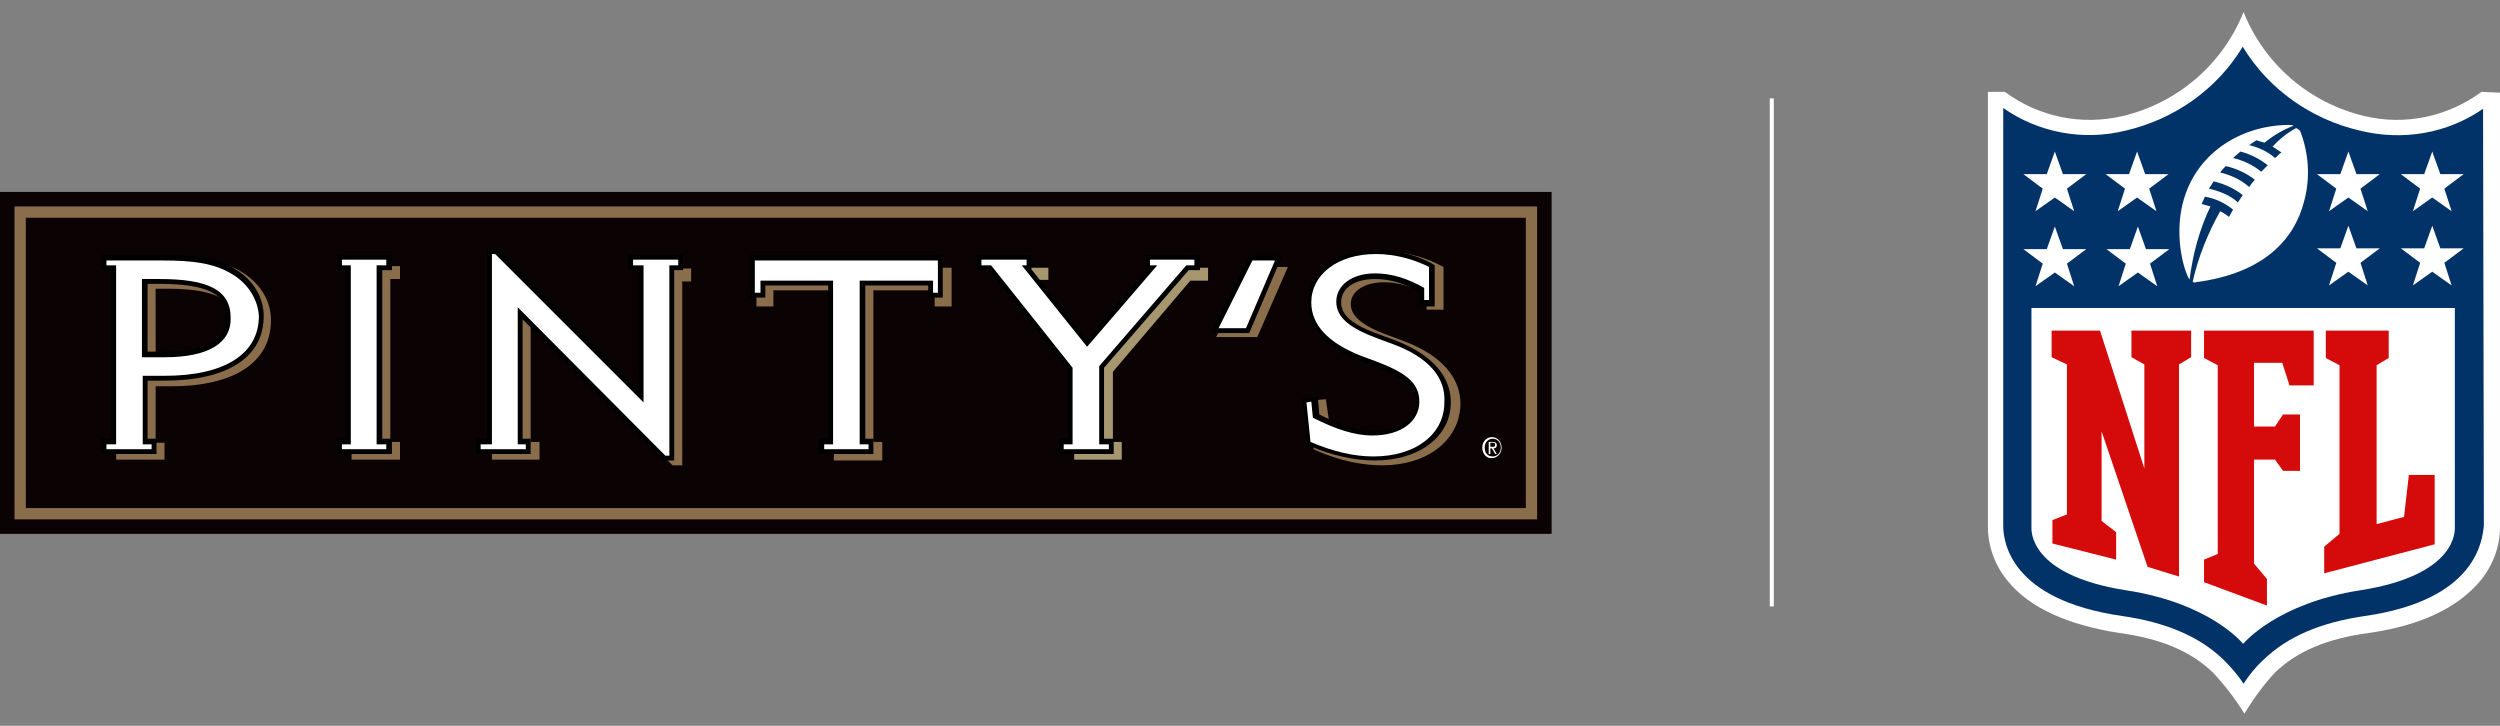
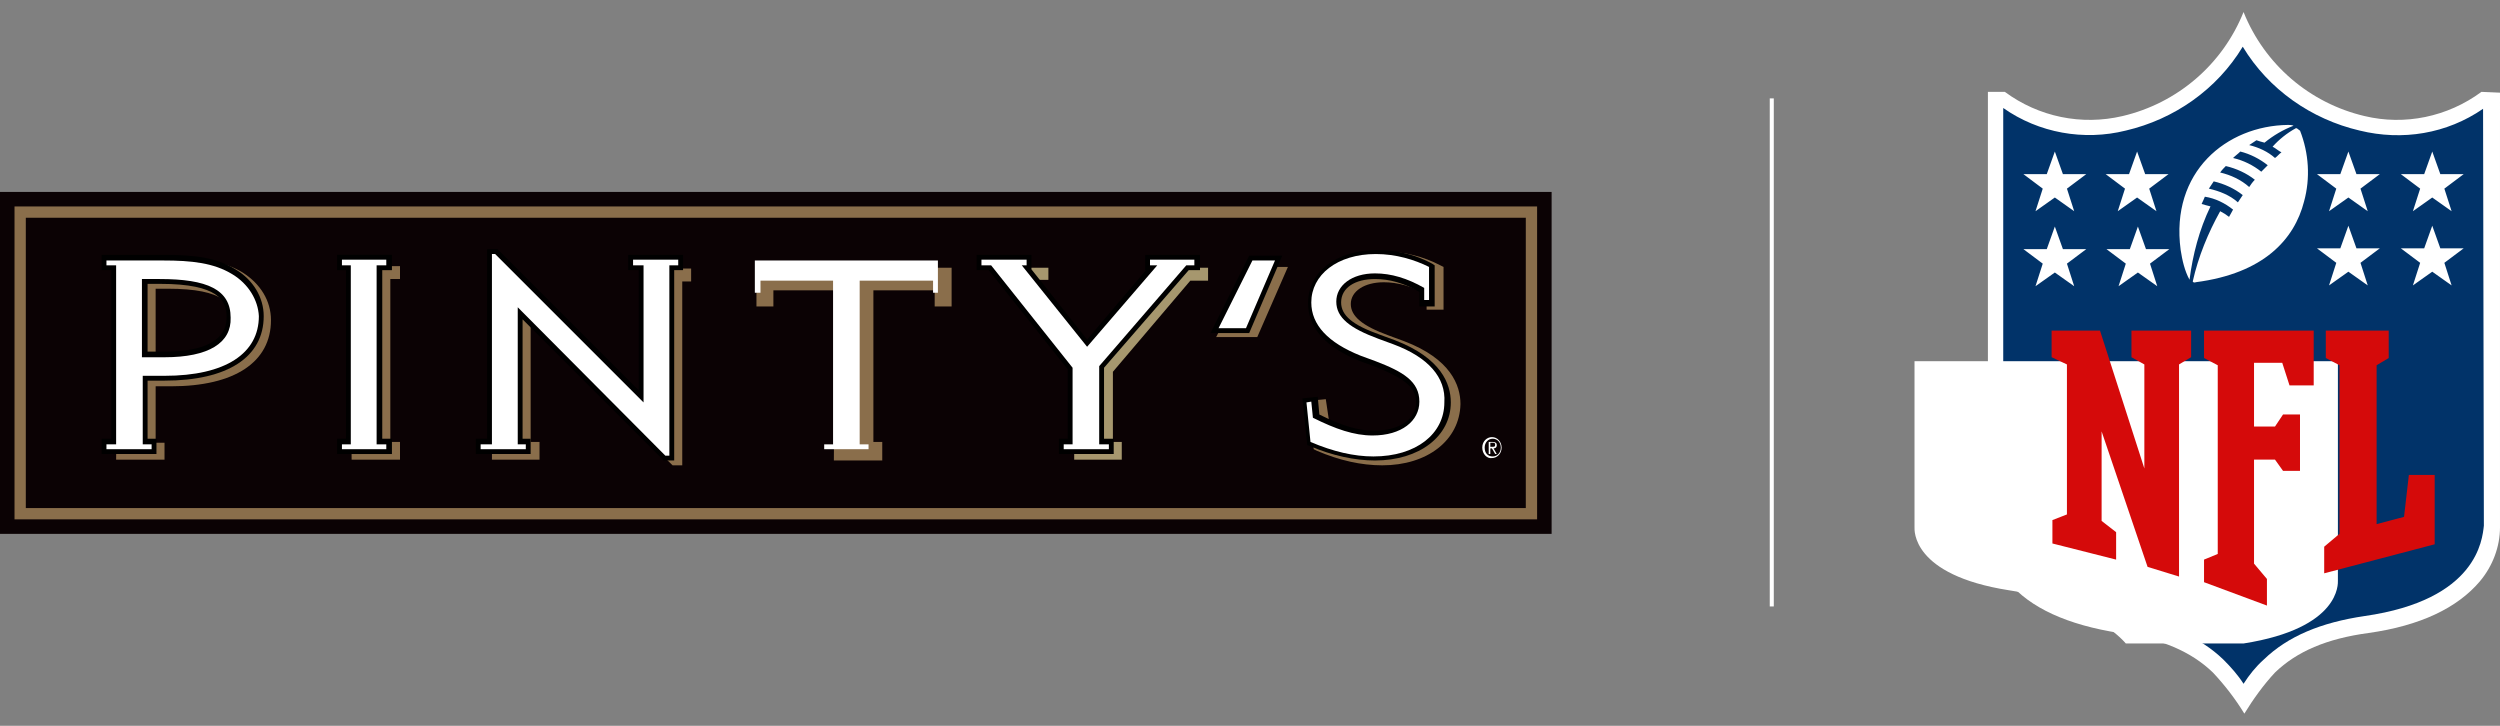
<svg xmlns="http://www.w3.org/2000/svg" xmlns:xlink="http://www.w3.org/1999/xlink" id="Calque_1" x="0px" y="0px" viewBox="0 0 310 90" style="enable-background:new 0 0 310 90;" xml:space="preserve">
  <rect x="0" y="0" width="310" height="90" fill="#808080" stroke="none" />
  <style type="text/css">	.st0{fill-rule:evenodd;clip-rule:evenodd;fill:#FFFFFF;}	.st1{fill-rule:evenodd;clip-rule:evenodd;fill:#013369;}	.st2{fill-rule:evenodd;clip-rule:evenodd;fill:#D50A0A;}	.st3{fill:#0B0204;}	.st4{fill:#8A6E4B;}	.st5{clip-path:url(#SVGID_00000047766218824236697790000010528603932899686303_);fill:#8A6E4B;}	.st6{clip-path:url(#SVGID_00000047766218824236697790000010528603932899686303_);fill:#A6976E;}	.st7{clip-path:url(#SVGID_00000047766218824236697790000010528603932899686303_);}	.st8{clip-path:url(#SVGID_00000047766218824236697790000010528603932899686303_);fill:#FFFFFF;}	.st9{fill:none;stroke:#FFFFFF;stroke-width:0.5;stroke-miterlimit:10;}</style>
  <g id="Group_590" transform="translate(-180 -62.609)">
    <path id="Path_462" class="st0" d="M487.7,74c-4.2,3.1-9.5,4.2-14.5,3c-6.8-1.6-12.4-6.4-15-12.9c-2.6,6.5-8.2,11.3-15,12.9  c-5.1,1.2-10.4,0.1-14.6-3h-2.1v53.9c0,2.5,0.9,4.9,2.5,6.8c2.7,3.3,7.4,5.4,13.8,6.4c5.2,0.7,8.9,2.3,11.6,4.9  c1.5,1.6,2.8,3.3,3.9,5.1c1.1-1.8,2.4-3.6,3.8-5.1c2.7-2.6,6.4-4.2,11.6-4.9c6.4-0.9,11-3.1,13.8-6.4c1.6-1.9,2.5-4.3,2.5-6.7V74.1  L487.7,74" />
    <path id="Path_463" class="st1" d="M487.9,76.1c-4.5,3.1-10,4-15.3,2.7c-6-1.4-11.3-5.1-14.5-10.4c-3.2,5.3-8.5,9-14.5,10.4  c-5.2,1.3-10.8,0.3-15.2-2.8v51.8c0,1.8,0.7,9.2,14.8,11.2c5.5,0.8,9.6,2.6,12.5,5.4c0.9,0.9,1.8,1.9,2.5,3c0.7-1.1,1.5-2.1,2.5-3  c3-2.9,7.1-4.6,12.5-5.4c14-2,14.6-9.5,14.8-11.2L487.9,76.1" />
-     <path id="Path_464" class="st0" d="M458.2,142.4c0,0,4.1-5,14.5-6.6c12.1-1.9,11.7-7.5,11.7-7.8v-27.2h-52.5V128  c0,0.3-0.4,5.9,11.7,7.8c10.5,1.6,14.5,6.6,14.5,6.6" />
+     <path id="Path_464" class="st0" d="M458.2,142.4c12.1-1.9,11.7-7.5,11.7-7.8v-27.2h-52.5V128  c0,0.3-0.4,5.9,11.7,7.8c10.5,1.6,14.5,6.6,14.5,6.6" />
    <path id="Path_465" class="st2" d="M445.9,120.7v-12.9l-1.6-0.9v-3.3h7.4v3.3l-1.5,0.9v26.3l-3.9-1.2l-5.7-16.8v11.1l1.8,1.4v3.4  l-7.9-2v-2.9l1.8-0.7v-18.6l-1.9-0.9v-3.3h6L445.9,120.7 M459.5,132.5l1.6,1.9v3.3l-7.8-2.9V132l1.7-0.7v-23.4l-1.7-0.9v-3.4h13.6  v6.8h-3l-0.9-2.8h-3.5v7.9h2.6l1-1.5h2.1v7h-2.1l-1-1.4h-2.6V132.5 M468.2,133.7v-3.3l1.9-1.6v-20.9l-1.7-0.9v-3.4h7.8v3.4  l-1.5,0.9v19.7l3.4-0.9l0.6-5.2h3.2v8.6L468.2,133.7" />
    <path id="Path_466" class="st0" d="M433.3,95.3l-2.4-1.8h2.9l1-2.8l1,2.8h2.9l-2.4,1.8l0.9,2.8l-2.4-1.7l-2.4,1.7L433.3,95.3   M443.6,95.3l-2.4-1.8h2.9l1-2.8l1,2.8h2.9l-2.4,1.8l0.9,2.8l-2.4-1.7l-2.4,1.7L443.6,95.3 M433.3,86l-2.4-1.8h2.9l1-2.8l1,2.8h2.9  l-2.4,1.8l0.9,2.8l-2.4-1.7l-2.4,1.7L433.3,86 M443.5,86l-2.4-1.8h2.9l1-2.8l1,2.8h2.9l-2.4,1.8l0.9,2.8l-2.4-1.7l-2.4,1.7  L443.5,86 M484,98l-2.4-1.7l-2.4,1.7l0.9-2.8l-2.4-1.8h2.9l1-2.8l1,2.8h2.9l-2.4,1.8L484,98 M473.6,98l-2.4-1.7l-2.4,1.7l0.9-2.8  l-2.4-1.8h2.9l1-2.8l1,2.8h2.9l-2.4,1.8L473.6,98 M484,88.8l-2.4-1.7l-2.4,1.7l0.9-2.8l-2.4-1.8h2.9l1-2.8l1,2.8h2.9l-2.4,1.8  L484,88.8 M473.6,88.8l-2.4-1.7l-2.4,1.7l0.9-2.8l-2.4-1.8h2.9l1-2.8l1,2.8h2.9l-2.4,1.8L473.6,88.8 M460.4,83.9  c-1-0.8-2.2-1.4-3.5-1.7c0.3-0.3,0.6-0.5,0.9-0.8c1.2,0.3,2.4,0.9,3.4,1.7C460.9,83.4,460.6,83.7,460.4,83.9L460.4,83.9L460.4,83.9  z M458.9,85.8c-1-0.9-2.3-1.5-3.6-1.8c0.2-0.3,0.5-0.6,0.7-0.8c1.3,0.3,2.6,0.9,3.6,1.7C459.3,85.2,459.1,85.5,458.9,85.8  L458.9,85.8L458.9,85.8z M457.5,87.7c-1-0.9-2.3-1.4-3.6-1.7c0,0,0.4-0.6,0.6-0.9c1.3,0.3,2.6,0.9,3.6,1.7  C457.9,87.1,457.7,87.4,457.5,87.7L457.5,87.7L457.5,87.7z M464.7,78.5c-1.1,0.6-2.1,1.4-2.9,2.3c0.4,0.2,0.7,0.5,1.1,0.7  c-0.3,0.2-0.5,0.5-0.8,0.7c-0.9-0.8-2-1.3-3.2-1.6c0.3-0.2,0.6-0.4,0.9-0.6c0.3,0.1,0.6,0.2,1,0.3c1.1-0.9,2.3-1.6,3.6-2.1  c-0.2-0.1-0.5-0.1-0.7-0.1c-7.6,0.1-14.6,5.8-13.3,15.5c0.2,1.3,0.5,2.6,1.1,3.7c0.4-3.1,1.2-6.2,2.6-9.1c-0.4-0.1-0.8-0.2-1.1-0.3  c0.2-0.4,0.4-0.9,0.4-0.9c1.3,0.2,2.5,0.8,3.5,1.6c-0.2,0.4-0.4,0.7-0.5,0.9c-0.4-0.3-0.7-0.5-1.1-0.7c-1.5,2.7-2.7,5.6-3.4,8.7  c0,0.1,0.2,0.2,0.4,0.1c8.4-1.1,12.2-5.3,13.4-10c0.8-2.9,0.6-6-0.5-8.8C465.1,78.8,464.9,78.5,464.7,78.5" />
  </g>
  <g>
    <rect y="23.8" class="st3" width="192.4" height="42.4" />
    <path class="st4" d="M1.8,64.4h188.8V25.6H1.8V64.4z M189.2,63H3.2V27h186V63z" />
    <polygon class="st4" points="155.9,41.8 150.8,41.8 155.3,33.1 159.7,33.1  " />
    <g>
      <defs>
        <rect id="SVGID_1_" y="23.8" width="192.4" height="42.4" />
      </defs>
      <clipPath id="SVGID_00000042002102804315389750000006584384552862628791_">
        <use xlink:href="#SVGID_1_" style="overflow:visible;" />
      </clipPath>
      <path style="clip-path:url(#SVGID_00000042002102804315389750000006584384552862628791_);fill:#8A6E4B;" d="M171.4,57.7   c-2.6,0-5.3-0.6-8.1-1.8l-0.4-0.2l-0.6-6l2.1-0.2l0.4,2.7c2.6,1.3,4.5,1.8,6.5,1.8c3,0,5.1-1.6,5.1-3.7c0-2.1-1.4-3.5-4.6-4.8   l-2-0.7c-3.4-1.3-6.8-3.2-6.8-6.9c0-3.9,3.6-6.7,8.7-6.7c2.4,0,4.8,0.6,6.9,1.7l0.4,0.2l0,5.3l-2.1,0l0-1.9   c-1.8-1-3.6-1.5-5.3-1.5c-2.4,0-4.1,1.1-4.1,2.7c0,1.5,1.4,2.7,4.7,3.9l1.9,0.7c5.8,2.2,7,5.5,7,7.8C181,54.6,177,57.7,171.4,57.7   " />
      <path style="clip-path:url(#SVGID_00000042002102804315389750000006584384552862628791_);fill:#8A6E4B;" d="M20.4,57h-6L14.6,32   h6.5c3.7,0,6.5,0.3,9,1.8c2.2,1.4,3.5,3.5,3.5,5.9c0,5.2-4.5,8.2-12.4,8.2c-0.2,0-0.9,0-1.9,0v7h1.1V57z M19.3,44h2   c3.4,0,7.6-0.7,7.6-4.2c0-2-1-4-8.1-4h-1.5V44z" />
      <polygon style="clip-path:url(#SVGID_00000042002102804315389750000006584384552862628791_);fill:#8A6E4B;" points="49.6,57    43.6,57 43.5,33 49.6,33 49.6,34.6 48.4,34.6 48.4,54.8 49.6,54.8   " />
      <polygon style="clip-path:url(#SVGID_00000042002102804315389750000006584384552862628791_);fill:#8A6E4B;" points="84.6,57.7    83.4,57.7 65.8,40.4 65.8,54.8 66.9,54.8 66.9,57 61,57 61.1,32.3 80,49.9 80,34.9 79.3,34.9 79.3,33.3 85.7,33.3 85.7,34.9    84.6,34.9   " />
      <polygon style="clip-path:url(#SVGID_00000042002102804315389750000006584384552862628791_);fill:#A6976E;" points="127.7,34.7    135.1,43 142.8,34.1 142.7,34.1 142.7,33.2 149.8,33.2 149.8,34.8 147.6,34.8 138,46.1 138,54.8 139.1,54.8 139.1,57 133.2,57    133.2,54.8 133.2,54.8 133.2,46.3 124.2,34.4 124.2,33.2 130,33.2 130,34.7   " />
      <polygon style="clip-path:url(#SVGID_00000042002102804315389750000006584384552862628791_);fill:#8A6E4B;" points="109.4,57.1    103.4,57.1 103.5,36 95.9,36 95.9,38 93.8,38 93.8,33.2 118,33.2 118,38 115.9,38 115.9,36 108.3,36 108.3,54.8 109.4,54.8   " />
      <polygon style="clip-path:url(#SVGID_00000042002102804315389750000006584384552862628791_);" points="154.9,41.3 150.1,41.3    154.9,31.7 159,31.7   " />
      <path style="clip-path:url(#SVGID_00000042002102804315389750000006584384552862628791_);" d="M170.5,57.1c-2.5,0-5.3-0.6-8.1-1.8   l-0.3-0.1l-0.6-5.8l1.9-0.2l0.2,2.2c2.8,1.4,4.8,2,6.8,2c3.1,0,5.2-1.4,5.2-3.5c0-1.8-1.3-2.9-5-4.4l-1.9-0.7   c-4.3-1.7-6.5-4.1-6.5-7.2c0-3.9,3.5-6.6,8.6-6.6c2.4,0,4.8,0.6,6.8,1.7l0.3,0.2l0,5.1l-1.9,0l0-1.8c-1.9-1.1-3.7-1.6-5.5-1.6   c-2.5,0-4.2,1.1-4.2,2.9c0,1.6,1.4,2.8,4.8,4l1.9,0.7c5.7,2.2,6.9,5.4,6.9,7.7C179.9,54.1,176,57.1,170.5,57.1" />
      <path style="clip-path:url(#SVGID_00000042002102804315389750000006584384552862628791_);" d="M19.4,56.3h-6.8v-1.9h1.2V33.5h-1.2   v-1.9h7.7c3.7,0,6.5,0.3,8.9,1.8c2.2,1.3,3.5,3.5,3.5,5.8c0,5.1-4.5,8-12.3,8c-0.2,0-0.9,0-2.1,0v7.2h1.1V56.3z M18.2,43.6h2.2   c3.5,0,7.7-0.7,7.7-4.3c0-2-1-4.1-8.2-4.1h-1.6V43.6z" />
      <polygon style="clip-path:url(#SVGID_00000042002102804315389750000006584384552862628791_);" points="48.6,56.3 41.8,56.3    41.8,54.4 42.9,54.4 42.9,33.5 41.8,33.5 41.8,31.6 48.6,31.6 48.6,33.5 47.4,33.5 47.4,54.4 48.6,54.4   " />
      <polygon style="clip-path:url(#SVGID_00000042002102804315389750000006584384552862628791_);" points="83.6,57.1 82.3,57.1    64.8,39.6 64.8,54.4 65.8,54.4 65.8,56.3 59,56.3 59,54.4 60.4,54.4 60.4,30.9 61.7,30.9 79.2,48.4 79.2,33.5 77.9,33.5    77.9,31.6 84.7,31.6 84.7,33.5 83.6,33.5   " />
      <polygon style="clip-path:url(#SVGID_00000042002102804315389750000006584384552862628791_);" points="138.1,56.3 131.3,56.3    131.3,54.4 132.4,54.4 132.4,45.8 122.6,33.5 121.1,33.5 121.1,31.6 127.9,31.6 127.9,33.4 134.8,42.1 142.1,33.5 142,33.5    142,31.6 148.8,31.6 148.8,33.5 147.4,33.5 136.9,45.6 136.9,54.4 138.1,54.4   " />
-       <polygon style="clip-path:url(#SVGID_00000042002102804315389750000006584384552862628791_);" points="108.3,56.3 101.5,56.3    101.5,54.4 102.7,54.4 102.7,35.4 94.9,35.4 94.9,36.9 93,36.9 93,31.6 116.9,31.6 116.9,36.9 115.1,36.9 115.1,35.4 107.3,35.4    107.3,54.4 108.3,54.4   " />
      <polygon style="clip-path:url(#SVGID_00000042002102804315389750000006584384552862628791_);fill:#FFFFFF;" points="154.5,40.7    151.1,40.7 155.3,32.3 158.1,32.3   " />
      <path style="clip-path:url(#SVGID_00000042002102804315389750000006584384552862628791_);fill:#FFFFFF;" d="M172.8,42.7l-1.9-0.7   c-3.5-1.3-5.2-2.6-5.2-4.6c0-2,1.9-3.5,4.8-3.5c2,0,4,0.6,6.1,1.8l0,1.5l0.6,0l0-4.1c-1.8-0.9-4.1-1.6-6.6-1.6c-4.8,0-8,2.6-8,6   c0,2.8,2.1,5,6.1,6.6l1.9,0.7c3.4,1.3,5.4,2.5,5.4,5c0,2.4-2.2,4.2-5.8,4.2c-2.3,0-4.6-0.8-7.4-2.2l-0.2-2l-0.6,0.1l0.5,4.9   c2.8,1.2,5.4,1.8,7.8,1.8c5.3,0,8.8-2.8,8.8-6.7C179.3,46.8,177.1,44.3,172.8,42.7" />
      <path style="clip-path:url(#SVGID_00000042002102804315389750000006584384552862628791_);fill:#FFFFFF;" d="M28.8,34   c-2.3-1.4-5-1.7-8.6-1.7h-7v0.6h1.2v22.2h-1.2v0.6h5.6v-0.6h-1.1v-8.5c1.5,0,2.4,0,2.7,0c7.6,0,11.7-2.8,11.7-7.4   C32,37.2,30.8,35.2,28.8,34 M20.4,44.3h-2.8v-9.7h2.2c5.9,0,8.8,1.3,8.8,4.8C28.7,42.5,25.9,44.3,20.4,44.3" />
      <polygon style="clip-path:url(#SVGID_00000042002102804315389750000006584384552862628791_);fill:#FFFFFF;" points="47.9,32.9    47.9,32.2 42.4,32.2 42.4,32.9 43.5,32.9 43.5,55.1 42.4,55.1 42.4,55.7 47.9,55.7 47.9,55.1 46.7,55.1 46.7,32.9   " />
      <polygon style="clip-path:url(#SVGID_00000042002102804315389750000006584384552862628791_);fill:#FFFFFF;" points="84.1,32.2    78.5,32.2 78.5,32.9 79.8,32.9 79.8,49.9 61.4,31.5 61,31.5 61,55.1 59.6,55.1 59.6,55.7 65.2,55.7 65.2,55.1 64.2,55.1    64.2,38.1 82.5,56.5 83,56.5 83,32.9 84.1,32.9   " />
      <polygon style="clip-path:url(#SVGID_00000042002102804315389750000006584384552862628791_);fill:#FFFFFF;" points="147.1,32.9    148.1,32.9 148.1,32.2 142.6,32.2 142.6,32.9 143.5,32.9 134.8,43 126.7,32.9 127.3,32.9 127.3,32.2 121.7,32.2 121.7,32.9    122.9,32.9 133,45.6 133,55.1 131.9,55.1 131.9,55.7 137.5,55.7 137.5,55.1 136.3,55.1 136.3,45.4   " />
      <polygon style="clip-path:url(#SVGID_00000042002102804315389750000006584384552862628791_);fill:#FFFFFF;" points="116.3,32.3    93.6,32.3 93.6,36.3 94.3,36.3 94.3,34.8 103.3,34.8 103.3,55.1 102.2,55.1 102.2,55.7 107.7,55.7 107.7,55.1 106.6,55.1    106.6,34.8 115.7,34.8 115.7,36.3 116.3,36.3   " />
      <path style="clip-path:url(#SVGID_00000042002102804315389750000006584384552862628791_);fill:#FFFFFF;" d="M183.8,55.5   c0-0.8,0.6-1.3,1.2-1.3c0.7,0,1.2,0.6,1.2,1.3c0,0.8-0.6,1.3-1.2,1.3C184.4,56.9,183.8,56.3,183.8,55.5 M185.1,56.6   c0.6,0,1-0.5,1-1.1c0-0.6-0.4-1.1-1-1.1c-0.6,0-1,0.5-1,1.1C184.1,56.2,184.5,56.6,185.1,56.6 M184.8,56.3h-0.2v-1.5h0.5   c0.3,0,0.5,0.1,0.5,0.4c0,0.3-0.2,0.4-0.4,0.4l0.4,0.7h-0.2l-0.4-0.7h-0.2V56.3z M185.1,55.4c0.2,0,0.3,0,0.3-0.3   c0-0.2-0.2-0.2-0.3-0.2h-0.3v0.5H185.1z" />
    </g>
  </g>
  <line class="st9" x1="219.7" y1="12.2" x2="219.7" y2="75.2" />
</svg>